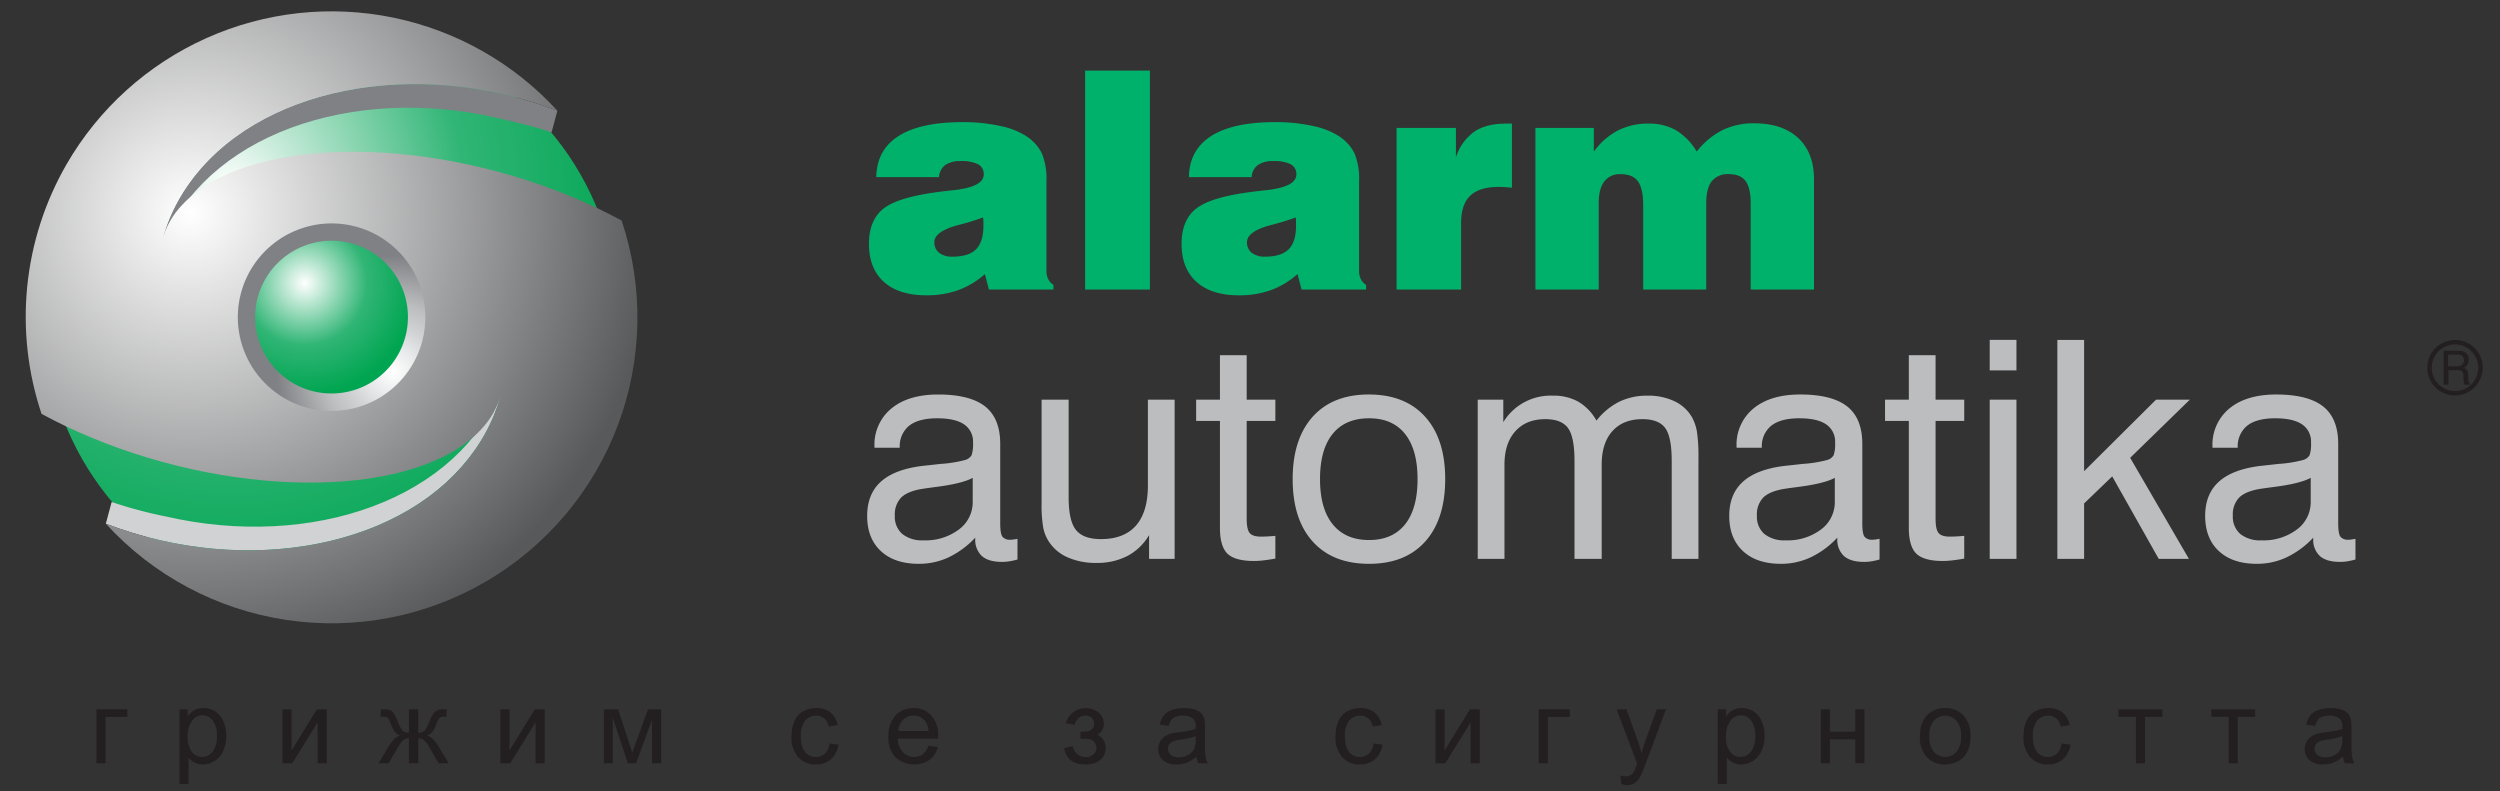
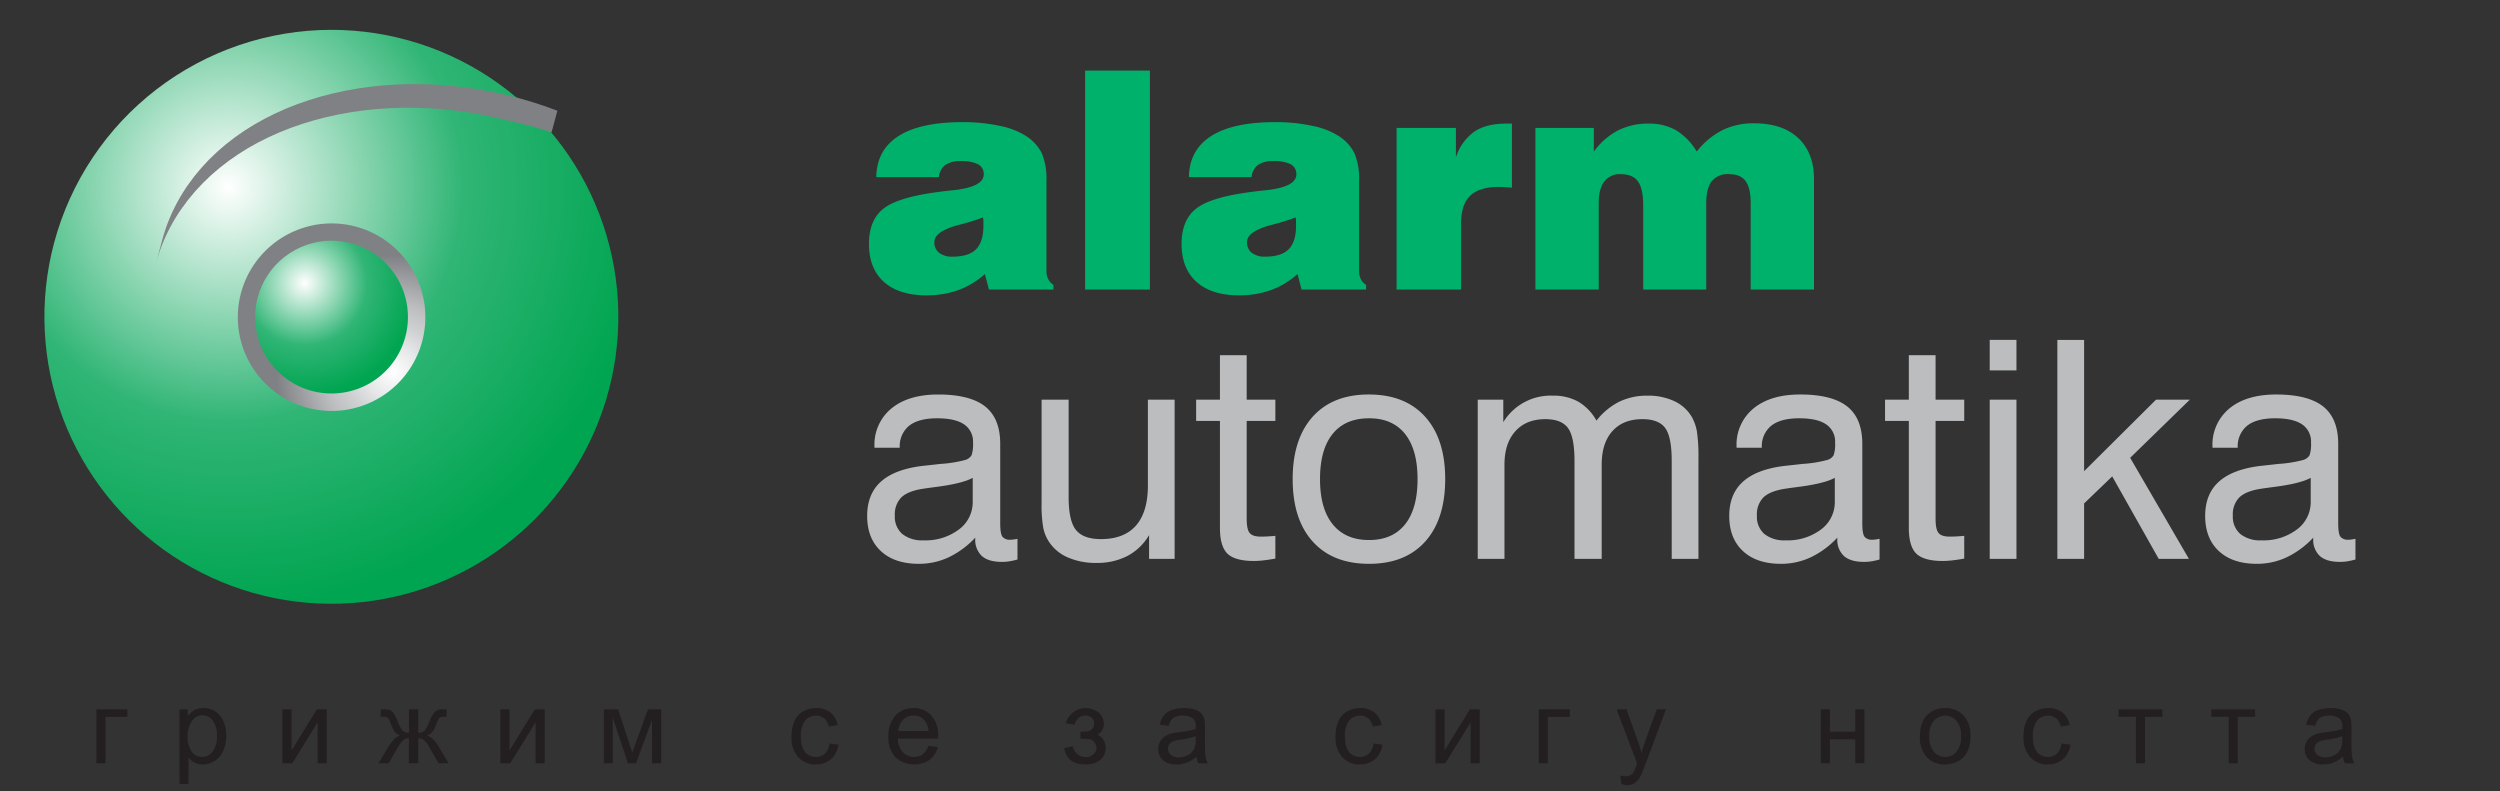
<svg xmlns="http://www.w3.org/2000/svg" xmlns:xlink="http://www.w3.org/1999/xlink" width="749" height="237" viewBox="0 0 749 237">
  <rect x="0" y="0" width="749" height="237" fill="#333333" stroke="none" />
  <defs>
    <style>.a{fill:none;}.b{clip-path:url(#a);}.c{fill:url(#b);}.d{fill:#808184;}.d,.e,.l,.m,.n{fill-rule:evenodd;}.e{fill:#d0d2d3;}.f{clip-path:url(#c);}.g{fill:url(#d);}.h{clip-path:url(#e);}.i{fill:url(#f);}.j{clip-path:url(#g);}.k{fill:url(#h);}.l{fill:#00b16b;}.m{fill:#bbbdbf;}.n,.o{fill:#231f20;}</style>
    <clipPath id="a">
      <path class="a" d="M16.206,72.756A85.978,85.978,0,1,0,99.292,8.938,86.069,86.069,0,0,0,16.206,72.756" />
    </clipPath>
    <radialGradient id="b" cx="-251.554" cy="473.265" r="0.577" gradientTransform="matrix(0, 217.745, 217.744, 0.001, -102917.405, 54833.272)" gradientUnits="userSpaceOnUse">
      <stop offset="0" stop-color="#fff" />
      <stop offset="0.56" stop-color="#30b575" />
      <stop offset="1" stop-color="#00a551" />
    </radialGradient>
    <clipPath id="c">
-       <path class="a" d="M19.952,49.194a91.485,91.485,0,0,0-7.504,74.804,158.984,158.984,0,0,0,14.729,7.029c45.42,18.93,97.908,17.921,116.844-2.251a24.847,24.847,0,0,0,6.082-10.653,52.436,52.436,0,0,1-7.617,16.383c-20.423,29.537-68.43,38.639-110.785,22.39A91.613,91.613,0,0,0,186.244,66.07a157.717,157.717,0,0,0-14.73-7.029c-45.422-18.936-97.908-17.925-116.844,2.249a24.825,24.825,0,0,0-6.082,10.651,52.455,52.455,0,0,1,7.617-16.379c20.422-29.54,68.43-38.642,110.785-22.395A91.727,91.727,0,0,0,19.952,49.194" />
-     </clipPath>
+       </clipPath>
    <radialGradient id="d" cx="-251.59" cy="473.26" r="0.577" gradientTransform="matrix(-0.001, 244.63, 244.628, 0.002, -115646.944, 61596.101)" gradientUnits="userSpaceOnUse">
      <stop offset="0" stop-color="#fff" />
      <stop offset="1" stop-color="#58595b" />
    </radialGradient>
    <clipPath id="e">
      <path class="a" d="M72.204,87.76A28.096,28.096,0,1,0,99.368,66.933,28.152,28.152,0,0,0,72.204,87.76" />
    </clipPath>
    <radialGradient id="f" cx="-250.82" cy="473.828" r="0.577" gradientTransform="matrix(80.822, 0, 0, -80.828, 20389.558, 38410.014)" gradientUnits="userSpaceOnUse">
      <stop offset="0" stop-color="#fff" />
      <stop offset="0.17" stop-color="#e6e7e8" />
      <stop offset="0.29" stop-color="#d0d2d3" />
      <stop offset="0.44" stop-color="#bbbdbf" />
      <stop offset="0.75" stop-color="#808184" />
      <stop offset="1" stop-color="#808184" />
    </radialGradient>
    <clipPath id="g">
      <path class="a" d="M77.209,89.099a22.892,22.892,0,1,0,22.123-16.99,22.923,22.923,0,0,0-22.123,16.99" />
    </clipPath>
    <radialGradient id="h" cx="-250.247" cy="474.375" r="0.577" gradientTransform="matrix(-0.001, 57.979, 57.979, 0.001, -27395.633, 14593.945)" xlink:href="#b" />
  </defs>
  <g class="b">
    <rect class="c" x="-13.032" y="-15.976" width="224.756" height="231.368" transform="translate(-22.677 169.862) rotate(-75)" />
  </g>
  <path class="d" d="M46.69,79.027l1.899-7.085.145-.534.151-.529.156-.528.163-.532.167-.526.175-.526.179-.525.187-.528.193-.521.199-.522.204-.52.208-.519.218-.518.223-.52.226-.515.234-.508.241-.517.247-.51.252-.51.259-.508.265-.507.271-.502.278-.502.282-.506.289-.499.297-.496.3-.496.308-.498.315-.491.321-.491.326-.489.332-.485,1.994-2.713L60.35,50.263l2.3-2.467L65.091,45.45l2.582-2.222,2.71-2.096,2.836-1.97L76.175,37.316l3.069-1.719,3.175-1.591,3.277-1.464,3.369-1.331,3.46-1.201,3.542-1.072,3.617-.938,3.689-.806,3.752-.672,3.812-.534,3.863-.4,3.908-.263,3.949-.125,3.984.012,4.011.152,4.031.293,4.048.434,4.057.577,4.06.72,4.057.865,4.049,1.006,4.034,1.157,4.012,1.3,3.988,1.449L165.243,39.682c-5.314-1.93-10.748-2.977-16.234-4.344l-4.059-.864-4.06-.721-4.057-.576-4.048-.436-4.032-.293-4.011-.153-3.983-.011-3.948.126-3.909.262-3.863.4-3.811.536-3.753.672-3.688.805-3.618.938-3.542,1.072-3.46,1.201L83.798,39.626,80.52,41.09l-3.175,1.591-3.069,1.716-2.954,1.849-2.837,1.97-2.71,2.099-2.581,2.218-2.443,2.348-2.299,2.465-2.151,2.587-1.994,2.711-.333.489-.326.489-.321.488-.315.493-.307.493-.301.498-.296.499-.291.496-.282.504-.277.503-.272.507-.266.504-.258.509-.252.507-.247.513-.243.513-.233.513-.228.518-.224.515-.216.515-.21.521-.204.521-.197.521-.193.526-.186.521-.18.526-.177.526-.167.529-.162.528-.158.532-.151.532Z" />
-   <path class="e" d="M152.001,111.04l-1.899,7.083-.145.534-.151.529-.158.529-.162.532-.167.529-.177.523-.179.526-.185.524-.193.526-.199.521-.204.518-.21.521-.216.515-.223.518-.228.518-.233.513-.241.513-.248.51-.251.507-.259.507-.266.507-.271.504-.277.504-.282.502-.291.502-.296.493-.302.499-.307.494-.315.496-.321.491-.326.491-.333.485-1.994,2.712-2.149,2.588-2.3,2.465-2.443,2.344-2.581,2.22-2.711,2.097-2.836,1.974-2.954,1.845-3.071,1.719-3.173,1.587-3.276,1.464-3.37,1.335-3.46,1.198-3.542,1.072-3.618.94-3.689.803-3.753.669-3.812.538-3.863.403-3.908.263-3.949.123-3.982-.011-4.011-.156-4.033-.29-4.046-.433-4.059-.581-4.059-.718-4.059-.866-4.049-1.006-4.034-1.154-4.012-1.302-3.988-1.45,1.742-6.503a129.902,129.902,0,0,0,16.239,4.335l4.059.864,4.059.721,4.057.576,4.048.436,4.033.293,4.011.151,3.982.014,3.949-.123,3.909-.266,3.861-.4,3.812-.537,3.753-.669,3.687-.803,3.619-.941,3.541-1.072,3.46-1.201,3.371-1.335,3.276-1.459,3.175-1.59,3.07-1.719,2.953-1.845,2.837-1.971,2.711-2.1,2.581-2.218,2.443-2.347,2.299-2.467,2.151-2.585,1.994-2.708.333-.491.326-.488.321-.493.315-.493.306-.493.303-.496.295-.499.292-.496.282-.502.277-.504.272-.507.266-.504.258-.51.252-.507.248-.513.241-.51.233-.515.228-.515.223-.515.217-.518.21-.518.204-.521.197-.521.193-.526.186-.522.18-.528.175-.526.168-.529.162-.525.158-.532.151-.532Z" />
  <g class="f">
-     <rect class="g" x="-20.009" y="-15.521" width="238.71" height="234.115" transform="translate(-24.444 171.216) rotate(-74.999)" />
-   </g>
+     </g>
  <g class="h">
    <rect class="i" x="68.197" y="66.933" width="62.297" height="59.25" />
  </g>
  <g class="j">
    <rect class="k" x="69.423" y="65.476" width="59.844" height="61.605" transform="matrix(0.259, -0.966, 0.966, 0.259, -19.362, 167.324)" />
  </g>
  <path class="l" d="M294.5,65.141a68.226,68.226,0,0,1-7.345,2.266c-4.817,1.278-7.22,2.994-7.22,5.123a3.89,3.89,0,0,0,1.431,3.209,6.215,6.215,0,0,0,4.043,1.154c3.207,0,5.55-.746,7.022-2.219,1.476-1.49,2.206-3.847,2.206-7.083,0-.685,0-1.202-.015-1.539a5.387,5.387,0,0,0-.122-.91Zm1.779,21.603-1.201-4.636a24.851,24.851,0,0,1-7.968,4.804,27.769,27.769,0,0,1-9.621,1.563q-8.188,0-12.68-4.027c-2.979-2.691-4.47-6.475-4.47-11.388,0-4.772,1.474-8.312,4.408-10.595s8.498-3.952,16.662-4.986c1.032-.153,2.432-.305,4.182-.486q9.144-.983,9.137-4.731a3.261,3.261,0,0,0-1.674-3.039,11.021,11.021,0,0,0-5.273-.958,7.612,7.612,0,0,0-4.593,1.186A4.905,4.905,0,0,0,281.32,53.07H262.529q.135-8.14,6.673-12.313,6.545-4.174,19.247-4.167a50.894,50.894,0,0,1,11.02,1.11,23.224,23.224,0,0,1,7.861,2.997,13.249,13.249,0,0,1,4.804,5.228,19.929,19.929,0,0,1,1.382,8.347V81.257a5.271,5.271,0,0,0,.534,2.385,4.462,4.462,0,0,0,1.567,1.716v1.386Zm28.823,0v-65.6h19.414V86.744Zm63.063-21.603a67.919,67.919,0,0,1-7.345,2.266c-4.82,1.278-7.221,2.994-7.221,5.123a3.896,3.896,0,0,0,1.428,3.209,6.235,6.235,0,0,0,4.046,1.154c3.205,0,5.546-.746,7.021-2.219,1.475-1.49,2.204-3.847,2.204-7.083,0-.685,0-1.202-.013-1.539a5.517,5.517,0,0,0-.121-.91Zm1.776,21.603-1.201-4.636a24.82,24.82,0,0,1-7.967,4.804,27.774,27.774,0,0,1-9.623,1.563q-8.188,0-12.681-4.027c-2.977-2.691-4.47-6.475-4.47-11.388,0-4.772,1.476-8.312,4.413-10.595s8.494-3.952,16.661-4.986c1.034-.153,2.434-.305,4.181-.486q9.142-.983,9.137-4.731a3.257,3.257,0,0,0-1.675-3.039,11.021,11.021,0,0,0-5.275-.958,7.605,7.605,0,0,0-4.589,1.186,4.906,4.906,0,0,0-1.87,3.619H356.191q.14-8.14,6.679-12.313,6.543-4.174,19.242-4.167a50.957,50.957,0,0,1,11.024,1.11,23.235,23.235,0,0,1,7.86,2.997,13.263,13.263,0,0,1,4.803,5.228,19.924,19.924,0,0,1,1.385,8.347V81.257a5.234,5.234,0,0,0,.532,2.385,4.443,4.443,0,0,0,1.565,1.716v1.386Zm28.474,0V38.324h17.773v8.816a15.073,15.073,0,0,1,5.489-7.675c2.402-1.624,5.579-2.43,9.563-2.43h1.735V56.233c-.715-.063-1.401-.121-2.056-.167-.65-.047-1.278-.063-1.867-.063q-5.839,0-8.575,2.633-2.735,2.621-2.736,8.238V86.744Zm41.594,0V38.324h17.502v7.083a21.11,21.11,0,0,1,7.221-6.324,19.948,19.948,0,0,1,9.212-2.049,16.129,16.129,0,0,1,8.225,2.004,18.478,18.478,0,0,1,6.174,6.369,22.898,22.898,0,0,1,7.69-6.414,21.19,21.19,0,0,1,9.439-2.052q8.553,0,13.272,4.409c3.15,2.95,4.729,7.067,4.729,12.387V86.744H524.501V60.808c0-3.025-.518-5.214-1.535-6.582q-1.53-2.054-4.973-2.052a6.135,6.135,0,0,0-5.168,2.143c-1.094,1.415-1.642,3.65-1.642,6.677V86.744H492.302V61.476c0-3.312-.532-5.701-1.579-7.146-1.05-1.442-2.783-2.156-5.187-2.156a5.751,5.751,0,0,0-4.88,2.189c-1.11,1.442-1.672,3.573-1.672,6.371v26.01Z" />
  <path class="m" d="M292.189,161.079A26.672,26.672,0,0,1,284.24,166.96a20.898,20.898,0,0,1-8.927,1.96q-7.32,0-11.403-3.816-4.102-3.808-4.103-10.519c0-4.348,1.339-7.737,4.027-10.198q4.036-3.717,12.285-4.773c1.383-.154,3.269-.351,5.641-.625a37.047,37.047,0,0,0,7.491-1.204,3.276,3.276,0,0,0,1.83-1.398,10.284,10.284,0,0,0,.439-3.77,6.19,6.19,0,0,0-2.676-5.472c-1.778-1.214-4.469-1.823-8.056-1.823q-5.568,0-8.396,2.218a7.918,7.918,0,0,0-2.825,6.602h-7.571v-.354a14.005,14.005,0,0,1,5.077-11.418q5.083-4.17,13.986-4.178,9.557,0,14.094,3.586,4.511,3.586,4.514,11.204v23.87c0,2.034.229,3.358.669,3.953a2.837,2.837,0,0,0,2.403.894,6.219,6.219,0,0,0,.866-.06c.349-.044.759-.121,1.231-.211v6.201a23.366,23.366,0,0,1-2.554.562,14.818,14.818,0,0,1-2.082.154c-2.677,0-4.666-.576-6.005-1.736a6.599,6.599,0,0,1-2.007-5.258v-.271Zm-.761-17.91q-3.216,1.731-11.006,2.72c-1.84.244-3.208.428-4.136.579-2.903.472-5.002,1.338-6.28,2.585a7.271,7.271,0,0,0-1.915,5.442,6.853,6.853,0,0,0,2.221,5.475,9.523,9.523,0,0,0,6.37,1.916,16.639,16.639,0,0,0,10.611-3.254,10.164,10.164,0,0,0,4.134-8.332v-7.131Zm28.735-23.432v29.268c0,4.683.729,7.95,2.203,9.776,1.474,1.823,3.953,2.736,7.464,2.736,4.636,0,8.133-1.354,10.522-4.074q3.553-4.083,3.556-12.011V119.737h8.011v47.708H344.26v-7.131a16.412,16.412,0,0,1-6.449,6.234,19.647,19.647,0,0,1-9.317,2.1,20.678,20.678,0,0,1-8.681-1.689,12.796,12.796,0,0,1-5.656-4.817,12.161,12.161,0,0,1-1.612-4.077,40.743,40.743,0,0,1-.485-7.416V119.737Zm53.346,35.686q0,3.212.91,4.282c.609.716,1.736,1.067,3.364,1.067.469,0,1.047-.017,1.716-.044.666-.033,1.535-.091,2.599-.184v6.81c-1.338.241-2.525.414-3.589.534a24.978,24.978,0,0,1-2.829.181c-3.753,0-6.399-.732-7.918-2.171-1.505-1.461-2.267-4.046-2.267-7.753V126.111h-7.132v-6.374h7.132V106.423h8.014v13.314h8.589v6.374h-8.589v29.312Zm21.968-11.893q0,8.874,3.816,13.562c2.539,3.131,6.154,4.699,10.884,4.699q7.028,0,10.78-4.699,3.742-4.696,3.739-13.562,0-8.821-3.739-13.51-3.742-4.705-10.78-4.699-7.139,0-10.917,4.68-3.783,4.675-3.783,13.529Zm-8.194,0q0-11.971,5.99-18.667,5.996-6.682,16.814-6.673,10.877,0,16.874,6.659,6.021,6.657,6.021,18.681,0,12.02-5.99,18.716-5.996,6.678-16.814,6.673-10.877,0-16.871-6.659-6.025-6.654-6.023-18.73Zm113.562,23.914V138.089q0-7.205-1.96-9.864c-1.308-1.763-3.572-2.645-6.81-2.645-3.863,0-6.854,1.201-9,3.589q-3.216,3.578-3.208,10.078v28.199h-8.148V138.089q0-7.205-1.963-9.864c-1.308-1.763-3.556-2.645-6.769-2.645-3.824,0-6.837,1.217-8.995,3.632q-3.261,3.627-3.254,10.034v28.199h-8.011V119.737h7.66v6.739a16.626,16.626,0,0,1,14.87-7.937,15.145,15.145,0,0,1,7.616,1.812,14.894,14.894,0,0,1,5.428,5.669,20.193,20.193,0,0,1,6.827-5.669,19.1,19.1,0,0,1,8.496-1.812,18.26,18.26,0,0,1,8.057,1.673,11.856,11.856,0,0,1,5.261,4.836,13.796,13.796,0,0,1,1.475,4.364,52.251,52.251,0,0,1,.438,8.008v30.025Zm49.621-6.366a26.571,26.571,0,0,1-7.951,5.88,20.882,20.882,0,0,1-8.926,1.96q-7.316,0-11.399-3.816-4.104-3.808-4.107-10.519c0-4.348,1.338-7.737,4.03-10.198q4.034-3.717,12.285-4.773c1.385-.154,3.268-.351,5.639-.625a37.132,37.132,0,0,0,7.493-1.204,3.253,3.253,0,0,0,1.828-1.398,10.209,10.209,0,0,0,.439-3.77,6.19,6.19,0,0,0-2.676-5.472q-2.669-1.822-8.058-1.823-5.564,0-8.389,2.218a7.913,7.913,0,0,0-2.829,6.602h-7.572v-.354a14,14,0,0,1,5.08-11.418c3.389-2.78,8.038-4.178,13.984-4.178q9.553,0,14.091,3.586,4.52,3.586,4.518,11.204v23.87c0,2.034.228,3.358.666,3.953a2.838,2.838,0,0,0,2.402.894,6.233,6.233,0,0,0,.869-.06c.348-.044.762-.121,1.231-.211v6.201a23.473,23.473,0,0,1-2.552.562,14.866,14.866,0,0,1-2.086.154c-2.673,0-4.663-.576-6.004-1.736a6.608,6.608,0,0,1-2.007-5.258v-.271Zm-.759-17.91q-3.216,1.731-11.007,2.72c-1.84.244-3.208.428-4.134.579-2.903.472-5.003,1.338-6.278,2.585a7.26,7.26,0,0,0-1.916,5.442,6.856,6.856,0,0,0,2.218,5.475,9.534,9.534,0,0,0,6.371,1.916,16.637,16.637,0,0,0,10.613-3.254,10.16,10.16,0,0,0,4.134-8.332v-7.131Zm30.192,12.255q0,3.212.913,4.282c.606.716,1.73,1.067,3.361,1.067.466,0,1.047-.017,1.716-.044.669-.033,1.535-.091,2.596-.184v6.81c-1.335.241-2.522.414-3.586.534a24.975,24.975,0,0,1-2.826.181c-3.756,0-6.402-.732-7.918-2.171q-2.262-2.192-2.27-7.753V126.111h-7.128v-6.374h7.128V106.423h8.013v13.314h8.586v6.374h-8.586v29.312Zm16.222-44.455v-9.135h8.011v9.135Zm0,56.477V119.737h8.011v47.708Zm20.265,0V101.849h8.014V141.162l21.554-21.425h10.125L638.2,137.162l17.603,30.283h-9.044l-13.938-24.717-8.422,8.104v16.613Zm76.667-6.366a26.678,26.678,0,0,1-7.95,5.88,20.899,20.899,0,0,1-8.924,1.96q-7.32,0-11.405-3.816-4.104-3.808-4.104-10.519c0-4.348,1.338-7.737,4.027-10.198q4.043-3.717,12.288-4.773c1.379-.154,3.265-.351,5.639-.625a37.132,37.132,0,0,0,7.493-1.204,3.265,3.265,0,0,0,1.826-1.398,10.201,10.201,0,0,0,.441-3.77,6.192,6.192,0,0,0-2.679-5.472c-1.776-1.214-4.469-1.823-8.057-1.823q-5.564,0-8.389,2.218a7.92,7.92,0,0,0-2.829,6.602H662.86v-.354a14.02,14.02,0,0,1,5.074-11.418q5.087-4.17,13.99-4.178,9.553,0,14.092,3.586,4.511,3.586,4.512,11.204v23.87c0,2.034.23,3.358.671,3.953a2.838,2.838,0,0,0,2.402.894,6.286,6.286,0,0,0,.869-.06c.348-.044.756-.121,1.228-.211v6.201a23.493,23.493,0,0,1-2.553.562,14.864,14.864,0,0,1-2.086.154c-2.673,0-4.663-.576-6.004-1.736a6.598,6.598,0,0,1-2.004-5.258v-.271Zm-.762-17.91q-3.212,1.731-11.007,2.72c-1.84.244-3.205.428-4.134.579-2.903.472-5.003,1.338-6.278,2.585a7.259,7.259,0,0,0-1.913,5.442,6.848,6.848,0,0,0,2.218,5.475,9.526,9.526,0,0,0,6.369,1.916,16.636,16.636,0,0,0,10.612-3.254A10.168,10.168,0,0,0,692.29,150.3v-7.131Z" />
-   <path class="n" d="M735.828,109.751h0a2.756,2.756,0,0,0,1.809-.48,1.592,1.592,0,0,0,.568-1.328,1.732,1.732,0,0,0-.474-1.334,3.171,3.171,0,0,0-1.903-.38v-1.138h1.711a5.803,5.803,0,0,1,.759.285,2.731,2.731,0,0,1,1.05,1.043,3.194,3.194,0,0,1,.285,1.427,2.283,2.283,0,0,1-.381,1.424,2.565,2.565,0,0,1-1.047.953,1.395,1.395,0,0,1,.855.572,2.742,2.742,0,0,1,.384,1.328l.093,1.716c0,.282.096.569.096.759a.709.709,0,0,0,.384.38v.285h-1.62a2.089,2.089,0,0,1-.288-1.331V113.84l-.093-1.335a1.59,1.59,0,0,0-.477-1.331,2.971,2.971,0,0,0-1.711-.284Zm0,8.747a8.368,8.368,0,0,0,7.986-8.369,8.283,8.283,0,0,0-7.986-8.274v1.332a6.997,6.997,0,0,1,0,13.978Zm-2.377-12.268v3.522h2.377V110.89h-2.284v4.374h-1.425V105.092h3.709V106.23Zm2.377-4.374h-.285a8.321,8.321,0,1,0,0,16.642h.285v-1.332h-.285a6.989,6.989,0,1,1,0-13.978h.285Z" />
  <path class="o" d="M28.883,212.506h9.296v2.268H31.622v13.892H28.883Z" />
  <path class="o" d="M53.758,234.858V212.506h2.495v2.101a6.152,6.152,0,0,1,1.993-1.85,5.484,5.484,0,0,1,2.693-.616,6.387,6.387,0,0,1,3.652,1.065,6.542,6.542,0,0,1,2.389,3.005,10.975,10.975,0,0,1,.806,4.253,10.799,10.799,0,0,1-.89,4.466,6.713,6.713,0,0,1-2.586,3.043,6.641,6.641,0,0,1-3.568,1.058,5.163,5.163,0,0,1-2.458-.578,5.591,5.591,0,0,1-1.788-1.461v7.866Zm2.48-14.181a7.028,7.028,0,0,0,1.263,4.61,3.873,3.873,0,0,0,3.059,1.491,3.959,3.959,0,0,0,3.126-1.544,7.328,7.328,0,0,0,1.301-4.786,7.14,7.14,0,0,0-1.27-4.625,3.826,3.826,0,0,0-3.036-1.537,3.945,3.945,0,0,0-3.096,1.636A7.318,7.318,0,0,0,56.237,220.677Z" />
  <path class="o" d="M84.612,212.506h2.739v12.325l7.592-12.325h2.952v16.159H95.156V216.417l-7.592,12.248H84.612Z" />
  <path class="o" d="M125.311,212.506v6.984a2.665,2.665,0,0,0,1.841-.502,10.747,10.747,0,0,0,1.552-2.922,8.331,8.331,0,0,1,1.719-2.937,3.673,3.673,0,0,1,2.374-.624h1.004v2.268l-.746-.016a2.053,2.053,0,0,0-1.4.32,8.02,8.02,0,0,0-.974,1.993,8.096,8.096,0,0,1-1.126,2.191,4.609,4.609,0,0,1-1.613,1.111q1.781.472,3.469,3.286l3.013,5.006h-3.013l-2.937-5.006a6.66,6.66,0,0,0-1.567-1.993,2.702,2.702,0,0,0-1.598-.472v7.471h-2.799v-7.471a2.707,2.707,0,0,0-1.583.464,6.517,6.517,0,0,0-1.567,2.001l-2.937,5.006h-3.013L116.41,223.66q1.704-2.815,3.484-3.286a4.345,4.345,0,0,1-1.704-1.226,17.159,17.159,0,0,1-1.461-3.157,1.95,1.95,0,0,0-.715-1.034,2.711,2.711,0,0,0-1.172-.198c-.132,0-.401.006-.806.016v-2.268h.38a8.941,8.941,0,0,1,2.229.19,2.371,2.371,0,0,1,1.156.807,11.802,11.802,0,0,1,1.332,2.563,11.118,11.118,0,0,0,1.529,2.906,2.607,2.607,0,0,0,1.849.518v-6.984Z" />
  <path class="o" d="M149.912,212.506h2.739v12.325l7.592-12.325h2.952v16.159h-2.739V216.417l-7.592,12.248h-2.952Z" />
  <path class="o" d="M180.918,212.506h4.26l4.245,12.934,4.717-12.934h3.94v16.159H195.342V215.657l-4.777,13.009h-2.45l-4.519-13.633v13.633h-2.678Z" />
  <path class="o" d="M248.515,222.746l2.693.351a6.987,6.987,0,0,1-2.259,4.358,6.584,6.584,0,0,1-4.466,1.575,6.937,6.937,0,0,1-5.333-2.168,8.796,8.796,0,0,1-2.016-6.216,11.253,11.253,0,0,1,.867-4.58,6.046,6.046,0,0,1,2.64-2.944,7.83,7.83,0,0,1,3.857-.981,6.706,6.706,0,0,1,4.306,1.332,6.104,6.104,0,0,1,2.145,3.781l-2.663.41a4.421,4.421,0,0,0-1.347-2.449,3.483,3.483,0,0,0-2.335-.822,4.252,4.252,0,0,0-3.363,1.484,7.04,7.04,0,0,0-1.293,4.693q0,3.256,1.248,4.732a4.061,4.061,0,0,0,3.256,1.476,3.835,3.835,0,0,0,2.693-.989A4.906,4.906,0,0,0,248.515,222.746Z" />
  <path class="o" d="M278.137,223.461l2.83.351a6.906,6.906,0,0,1-2.48,3.85,8.402,8.402,0,0,1-10.248-.815,8.53,8.53,0,0,1-2.077-6.124,8.933,8.933,0,0,1,2.1-6.33,7.109,7.109,0,0,1,5.447-2.252,6.909,6.909,0,0,1,5.295,2.207,8.765,8.765,0,0,1,2.054,6.208q0,.243-.015.73H268.992a6.207,6.207,0,0,0,1.506,4.078,4.483,4.483,0,0,0,3.378,1.415,4.191,4.191,0,0,0,2.571-.791A5.25,5.25,0,0,0,278.137,223.461Zm-8.992-4.428h9.023a5.471,5.471,0,0,0-1.035-3.058,4.199,4.199,0,0,0-3.393-1.583,4.352,4.352,0,0,0-3.172,1.264A4.998,4.998,0,0,0,269.145,219.034Z" />
  <path class="o" d="M323.687,221.362v-2.146a15.617,15.617,0,0,0,2.366-.137,2.214,2.214,0,0,0,1.194-.73,2.152,2.152,0,0,0,.563-1.522,2.264,2.264,0,0,0-.738-1.772,2.751,2.751,0,0,0-1.91-.662q-2.313,0-3.241,2.724l-2.602-.426a6.207,6.207,0,0,1,9.928-3.135,4.529,4.529,0,0,1,1.468,3.378,3.558,3.558,0,0,1-1.917,3.15,4.306,4.306,0,0,1,2.435,4.062,4.425,4.425,0,0,1-1.583,3.529,6.601,6.601,0,0,1-4.428,1.355q-5.523,0-6.406-4.915l2.571-.548a4.1,4.1,0,0,0,1.423,2.404,3.839,3.839,0,0,0,2.457.853,3.432,3.432,0,0,0,2.305-.784,2.629,2.629,0,0,0,.342-3.644,2.46,2.46,0,0,0-1.232-.875,10.723,10.723,0,0,0-2.374-.175Q324.173,221.347,323.687,221.362Z" />
  <path class="o" d="M358.466,226.672a10.209,10.209,0,0,1-2.929,1.826,8.477,8.477,0,0,1-3.021.532,5.875,5.875,0,0,1-4.093-1.301,4.294,4.294,0,0,1-1.43-3.325,4.503,4.503,0,0,1,1.955-3.742,6.66,6.66,0,0,1,1.971-.898,19.633,19.633,0,0,1,2.434-.41,25.031,25.031,0,0,0,4.884-.943c.01-.375.015-.614.015-.716a3.026,3.026,0,0,0-.776-2.358,4.586,4.586,0,0,0-3.119-.928,4.839,4.839,0,0,0-2.853.677,4.144,4.144,0,0,0-1.362,2.397l-2.678-.365a6.637,6.637,0,0,1,1.202-2.776,5.261,5.261,0,0,1,2.419-1.628,10.781,10.781,0,0,1,3.667-.571,9.714,9.714,0,0,1,3.363.487,4.445,4.445,0,0,1,1.902,1.225,4.312,4.312,0,0,1,.852,1.864,15.428,15.428,0,0,1,.137,2.525v3.652a38.698,38.698,0,0,0,.175,4.83,6.072,6.072,0,0,0,.692,1.94h-2.861A5.815,5.815,0,0,1,358.466,226.672Zm-.228-6.116a20.138,20.138,0,0,1-4.473,1.034,10.33,10.33,0,0,0-2.389.548,2.388,2.388,0,0,0-1.08.89,2.421,2.421,0,0,0,.449,3.127,3.566,3.566,0,0,0,2.427.731,5.644,5.644,0,0,0,2.815-.692,4.256,4.256,0,0,0,1.81-1.895,6.606,6.606,0,0,0,.442-2.738Z" />
  <path class="o" d="M411.503,222.746l2.693.351a6.99,6.99,0,0,1-2.26,4.358,6.585,6.585,0,0,1-4.466,1.575,6.936,6.936,0,0,1-5.333-2.168,8.794,8.794,0,0,1-2.017-6.216,11.236,11.236,0,0,1,.868-4.58,6.047,6.047,0,0,1,2.64-2.944,7.829,7.829,0,0,1,3.856-.981,6.707,6.707,0,0,1,4.307,1.332,6.107,6.107,0,0,1,2.146,3.781l-2.663.41a4.421,4.421,0,0,0-1.347-2.449,3.485,3.485,0,0,0-2.335-.822,4.252,4.252,0,0,0-3.363,1.484,7.04,7.04,0,0,0-1.293,4.693q0,3.256,1.247,4.732a4.063,4.063,0,0,0,3.257,1.476,3.831,3.831,0,0,0,2.692-.989A4.909,4.909,0,0,0,411.503,222.746Z" />
  <path class="o" d="M430.063,212.506h2.739v12.325l7.593-12.325h2.951v16.159h-2.738V216.417l-7.593,12.248h-2.952Z" />
  <path class="o" d="M461.008,212.506h9.297v2.268h-6.559v13.892H461.008Z" />
  <path class="o" d="M485.762,234.888l-.305-2.571a6.114,6.114,0,0,0,1.567.244,3.006,3.006,0,0,0,1.461-.305,2.495,2.495,0,0,0,.897-.852,13.572,13.572,0,0,0,.837-2.039q.076-.229.243-.67l-6.132-16.189h2.952l3.362,9.357q.655,1.781,1.172,3.743a36.772,36.772,0,0,1,1.126-3.682l3.454-9.419h2.738l-6.146,16.433a32.293,32.293,0,0,1-1.537,3.667,5.418,5.418,0,0,1-1.674,1.986,3.954,3.954,0,0,1-2.252.631A5.466,5.466,0,0,1,485.762,234.888Z" />
-   <path class="o" d="M514.637,234.858V212.506h2.496v2.101a6.138,6.138,0,0,1,1.993-1.85,5.481,5.481,0,0,1,2.692-.616,6.389,6.389,0,0,1,3.652,1.065,6.541,6.541,0,0,1,2.389,3.005,10.982,10.982,0,0,1,.807,4.253,10.799,10.799,0,0,1-.891,4.466,6.765,6.765,0,0,1-6.154,4.101,5.16,5.16,0,0,1-2.457-.578,5.593,5.593,0,0,1-1.788-1.461v7.866Zm2.481-14.181a7.028,7.028,0,0,0,1.263,4.61,3.872,3.872,0,0,0,3.058,1.491,3.961,3.961,0,0,0,3.127-1.544,7.331,7.331,0,0,0,1.301-4.786,7.14,7.14,0,0,0-1.27-4.625,3.827,3.827,0,0,0-3.035-1.537,3.946,3.946,0,0,0-3.097,1.636A7.321,7.321,0,0,0,517.117,220.677Z" />
  <path class="o" d="M545.507,212.506h2.738v6.726h7.593v-6.726h2.739v16.159h-2.739v-7.166h-7.593v7.166H545.507Z" />
  <path class="o" d="M575.204,220.586q0-4.488,2.496-6.649a7.516,7.516,0,0,1,5.082-1.796,7.25,7.25,0,0,1,5.446,2.184,8.307,8.307,0,0,1,2.115,6.033,10.691,10.691,0,0,1-.935,4.907,6.629,6.629,0,0,1-2.724,2.776,7.934,7.934,0,0,1-3.902.989,7.264,7.264,0,0,1-5.485-2.176A8.691,8.691,0,0,1,575.204,220.586Zm2.815,0a6.881,6.881,0,0,0,1.355,4.648,4.509,4.509,0,0,0,6.801-.008,7.05,7.05,0,0,0,1.355-4.732,6.677,6.677,0,0,0-1.362-4.542,4.514,4.514,0,0,0-6.793-.007A6.849,6.849,0,0,0,578.02,220.586Z" />
  <path class="o" d="M617.623,222.746l2.693.351a6.99,6.99,0,0,1-2.26,4.358,6.585,6.585,0,0,1-4.466,1.575,6.936,6.936,0,0,1-5.333-2.168,8.794,8.794,0,0,1-2.017-6.216,11.236,11.236,0,0,1,.868-4.58,6.047,6.047,0,0,1,2.64-2.944,7.829,7.829,0,0,1,3.856-.981,6.707,6.707,0,0,1,4.307,1.332,6.107,6.107,0,0,1,2.146,3.781l-2.663.41a4.421,4.421,0,0,0-1.347-2.449,3.485,3.485,0,0,0-2.335-.822,4.252,4.252,0,0,0-3.363,1.484,7.04,7.04,0,0,0-1.293,4.693q0,3.256,1.247,4.732a4.064,4.064,0,0,0,3.257,1.476,3.831,3.831,0,0,0,2.692-.989A4.909,4.909,0,0,0,617.623,222.746Z" />
  <path class="o" d="M634.707,212.506h13.131v2.268h-5.203v13.892h-2.724V214.774h-5.204Z" />
  <path class="o" d="M662.503,212.506H675.634v2.268h-5.203v13.892h-2.724V214.774h-5.204Z" />
  <path class="o" d="M701.97,226.672a10.213,10.213,0,0,1-2.93,1.826,8.468,8.468,0,0,1-3.019.532,5.873,5.873,0,0,1-4.093-1.301,4.293,4.293,0,0,1-1.431-3.325,4.418,4.418,0,0,1,.54-2.168,4.474,4.474,0,0,1,1.415-1.574,6.662,6.662,0,0,1,1.971-.898,19.631,19.631,0,0,1,2.435-.41,25.031,25.031,0,0,0,4.884-.943c.01-.375.016-.614.016-.716a3.024,3.024,0,0,0-.776-2.358,4.588,4.588,0,0,0-3.119-.928,4.836,4.836,0,0,0-2.853.677,4.138,4.138,0,0,0-1.362,2.397l-2.678-.365a6.626,6.626,0,0,1,1.202-2.776,5.263,5.263,0,0,1,2.419-1.628,10.78,10.78,0,0,1,3.667-.571,9.709,9.709,0,0,1,3.362.487,4.448,4.448,0,0,1,1.902,1.225,4.312,4.312,0,0,1,.852,1.864,15.337,15.337,0,0,1,.138,2.525v3.652a38.634,38.634,0,0,0,.175,4.83,6.085,6.085,0,0,0,.692,1.94h-2.86A5.806,5.806,0,0,1,701.97,226.672Zm-.229-6.116a20.137,20.137,0,0,1-4.474,1.034,10.325,10.325,0,0,0-2.389.548,2.383,2.383,0,0,0-1.08.89,2.419,2.419,0,0,0,.449,3.127,3.565,3.565,0,0,0,2.427.731,5.642,5.642,0,0,0,2.814-.692,4.262,4.262,0,0,0,1.811-1.895,6.616,6.616,0,0,0,.441-2.738Z" />
</svg>